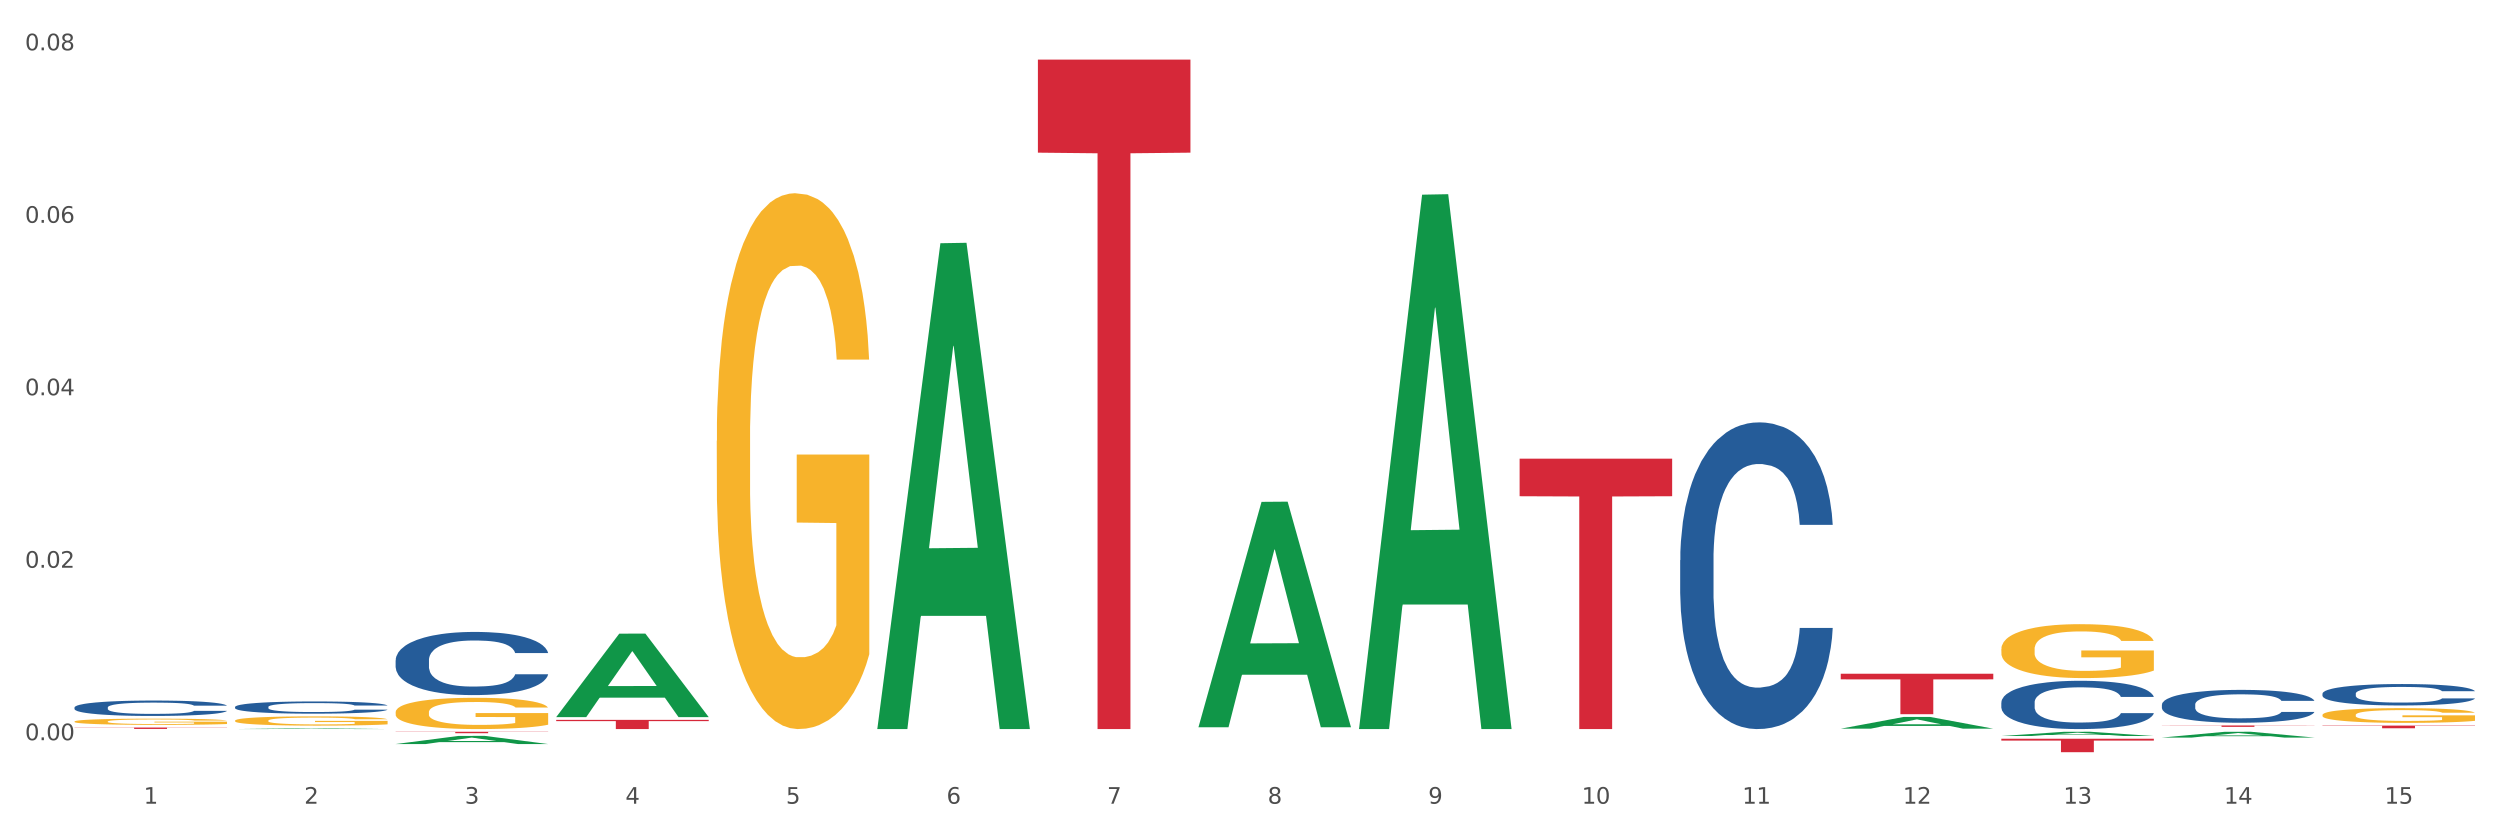
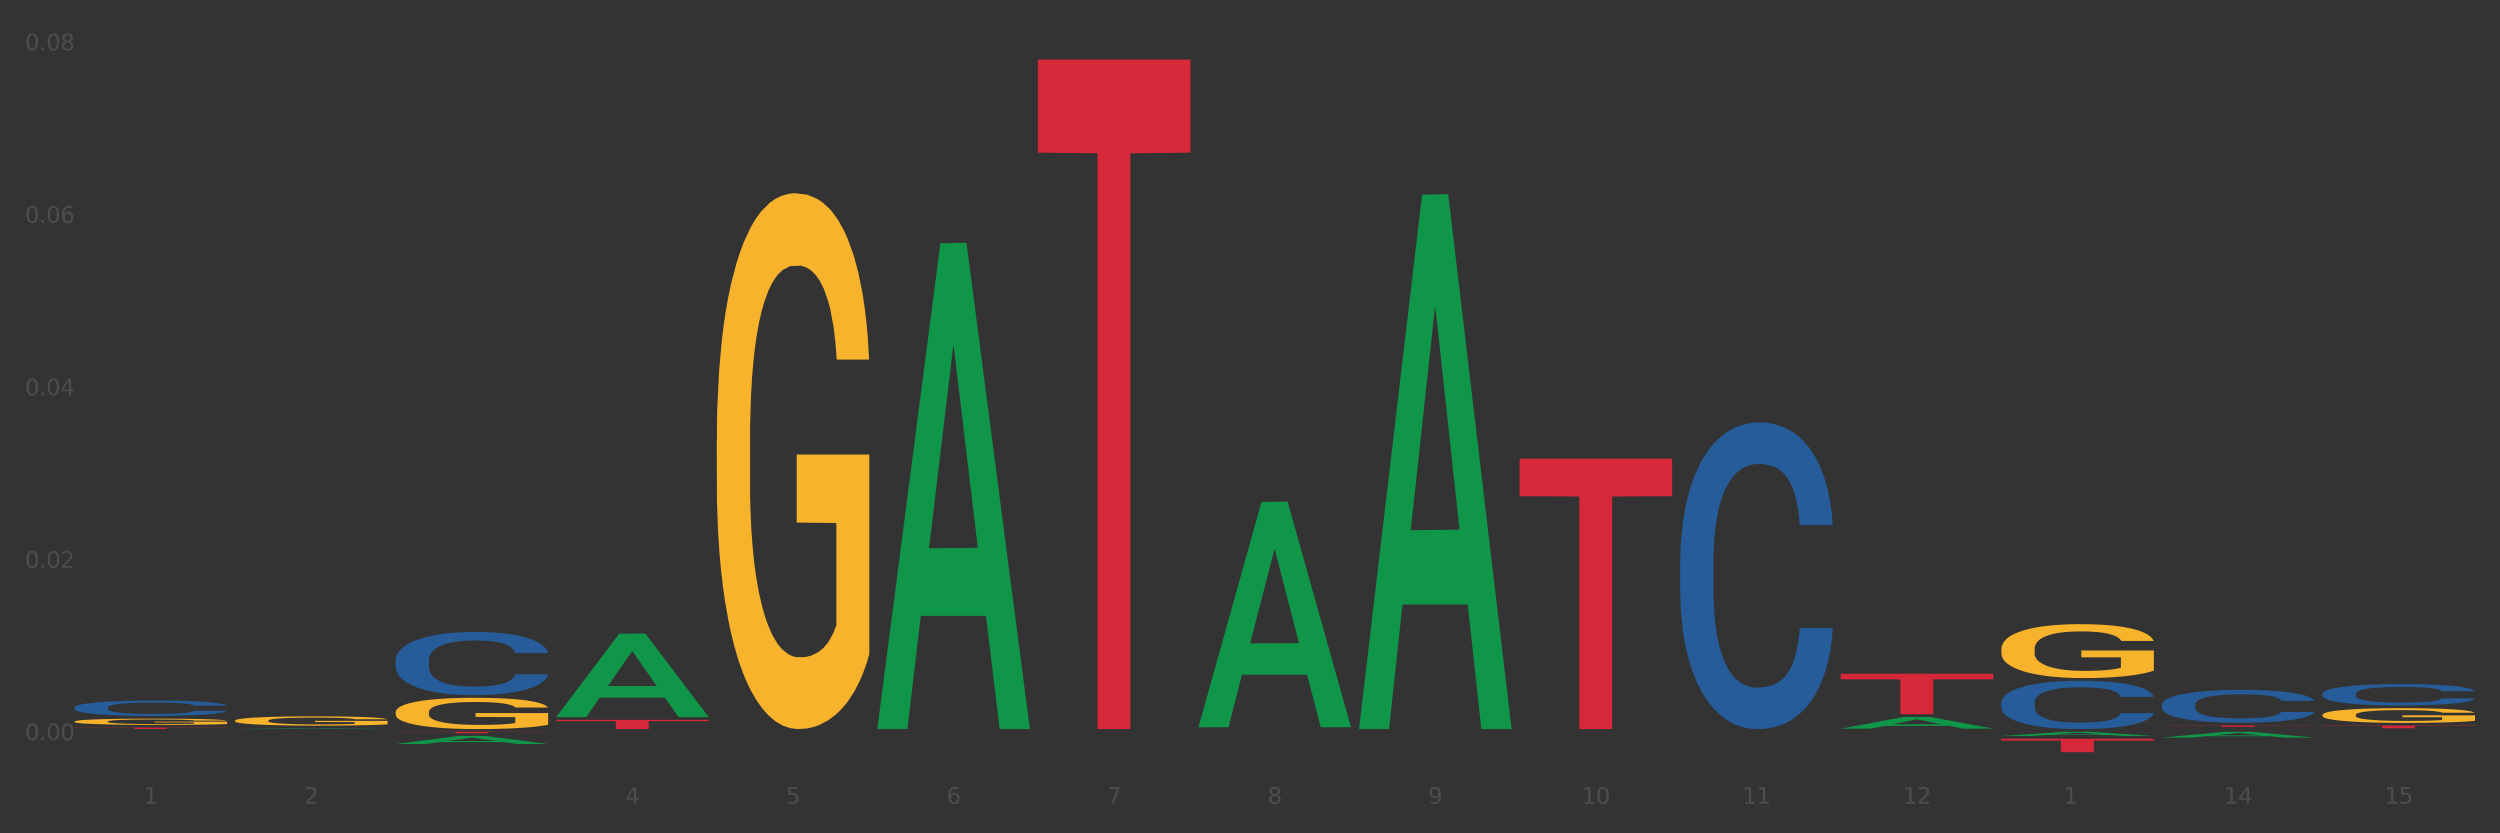
<svg xmlns="http://www.w3.org/2000/svg" xmlns:xlink="http://www.w3.org/1999/xlink" width="1080pt" height="360pt" viewBox="0 0 1080 360" version="1.1">
  <rect x="0" y="0" width="1080" height="360" fill="#333333" stroke="none" />
  <defs>
    <style type="text/css">*{stroke-linejoin: round; stroke-linecap: butt}</style>
  </defs>
  <g id="figure_1">
    <g id="patch_1">
-       <path d="M 0 360  L 1080 360  L 1080 0  L 0 0  z " style="fill: #ffffff; stroke: #ffffff; stroke-linejoin: miter" />
-     </g>
+       </g>
    <g id="axes_1">
      <g id="matplotlib.axis_1">
        <g id="xtick_1">
          <g id="text_1">
            <g style="fill: #4d4d4d" transform="translate(62.07 347.204) scale(0.096 -0.096)">
              <defs>
                <path id="DejaVuSans-31" d="M 794 531  L 1825 531  L 1825 4091  L 703 3866  L 703 4441  L 1819 4666  L 2450 4666  L 2450 531  L 3481 531  L 3481 0  L 794 0  L 794 531  z " transform="scale(0.016)" />
              </defs>
              <use xlink:href="#DejaVuSans-31" />
            </g>
          </g>
        </g>
        <g id="xtick_2">
          <g id="text_2">
            <g style="fill: #4d4d4d" transform="translate(131.436 347.204) scale(0.096 -0.096)">
              <defs>
                <path id="DejaVuSans-32" d="M 1228 531  L 3431 531  L 3431 0  L 469 0  L 469 531  Q 828 903 1448 1529  Q 2069 2156 2228 2338  Q 2531 2678 2651 2914  Q 2772 3150 2772 3378  Q 2772 3750 2511 3984  Q 2250 4219 1831 4219  Q 1534 4219 1204 4116  Q 875 4013 500 3803  L 500 4441  Q 881 4594 1212 4672  Q 1544 4750 1819 4750  Q 2544 4750 2975 4387  Q 3406 4025 3406 3419  Q 3406 3131 3298 2873  Q 3191 2616 2906 2266  Q 2828 2175 2409 1742  Q 1991 1309 1228 531  z " transform="scale(0.016)" />
              </defs>
              <use xlink:href="#DejaVuSans-32" />
            </g>
          </g>
        </g>
        <g id="xtick_3">
          <g id="text_3">
            <g style="fill: #4d4d4d" transform="translate(200.802 347.204) scale(0.096 -0.096)">
              <defs>
-                 <path id="DejaVuSans-33" d="M 2597 2516  Q 3050 2419 3304 2112  Q 3559 1806 3559 1356  Q 3559 666 3084 287  Q 2609 -91 1734 -91  Q 1441 -91 1130 -33  Q 819 25 488 141  L 488 750  Q 750 597 1062 519  Q 1375 441 1716 441  Q 2309 441 2620 675  Q 2931 909 2931 1356  Q 2931 1769 2642 2001  Q 2353 2234 1838 2234  L 1294 2234  L 1294 2753  L 1863 2753  Q 2328 2753 2575 2939  Q 2822 3125 2822 3475  Q 2822 3834 2567 4026  Q 2313 4219 1838 4219  Q 1578 4219 1281 4162  Q 984 4106 628 3988  L 628 4550  Q 988 4650 1302 4700  Q 1616 4750 1894 4750  Q 2613 4750 3031 4423  Q 3450 4097 3450 3541  Q 3450 3153 3228 2886  Q 3006 2619 2597 2516  z " transform="scale(0.016)" />
-               </defs>
+                 </defs>
              <use xlink:href="#DejaVuSans-33" />
            </g>
          </g>
        </g>
        <g id="xtick_4">
          <g id="text_4">
            <g style="fill: #4d4d4d" transform="translate(270.169 347.204) scale(0.096 -0.096)">
              <defs>
                <path id="DejaVuSans-34" d="M 2419 4116  L 825 1625  L 2419 1625  L 2419 4116  z M 2253 4666  L 3047 4666  L 3047 1625  L 3713 1625  L 3713 1100  L 3047 1100  L 3047 0  L 2419 0  L 2419 1100  L 313 1100  L 313 1709  L 2253 4666  z " transform="scale(0.016)" />
              </defs>
              <use xlink:href="#DejaVuSans-34" />
            </g>
          </g>
        </g>
        <g id="xtick_5">
          <g id="text_5">
            <g style="fill: #4d4d4d" transform="translate(339.535 347.204) scale(0.096 -0.096)">
              <defs>
                <path id="DejaVuSans-35" d="M 691 4666  L 3169 4666  L 3169 4134  L 1269 4134  L 1269 2991  Q 1406 3038 1543 3061  Q 1681 3084 1819 3084  Q 2600 3084 3056 2656  Q 3513 2228 3513 1497  Q 3513 744 3044 326  Q 2575 -91 1722 -91  Q 1428 -91 1123 -41  Q 819 9 494 109  L 494 744  Q 775 591 1075 516  Q 1375 441 1709 441  Q 2250 441 2565 725  Q 2881 1009 2881 1497  Q 2881 1984 2565 2268  Q 2250 2553 1709 2553  Q 1456 2553 1204 2497  Q 953 2441 691 2322  L 691 4666  z " transform="scale(0.016)" />
              </defs>
              <use xlink:href="#DejaVuSans-35" />
            </g>
          </g>
        </g>
        <g id="xtick_6">
          <g id="text_6">
            <g style="fill: #4d4d4d" transform="translate(408.901 347.204) scale(0.096 -0.096)">
              <defs>
                <path id="DejaVuSans-36" d="M 2113 2584  Q 1688 2584 1439 2293  Q 1191 2003 1191 1497  Q 1191 994 1439 701  Q 1688 409 2113 409  Q 2538 409 2786 701  Q 3034 994 3034 1497  Q 3034 2003 2786 2293  Q 2538 2584 2113 2584  z M 3366 4563  L 3366 3988  Q 3128 4100 2886 4159  Q 2644 4219 2406 4219  Q 1781 4219 1451 3797  Q 1122 3375 1075 2522  Q 1259 2794 1537 2939  Q 1816 3084 2150 3084  Q 2853 3084 3261 2657  Q 3669 2231 3669 1497  Q 3669 778 3244 343  Q 2819 -91 2113 -91  Q 1303 -91 875 529  Q 447 1150 447 2328  Q 447 3434 972 4092  Q 1497 4750 2381 4750  Q 2619 4750 2861 4703  Q 3103 4656 3366 4563  z " transform="scale(0.016)" />
              </defs>
              <use xlink:href="#DejaVuSans-36" />
            </g>
          </g>
        </g>
        <g id="xtick_7">
          <g id="text_7">
            <g style="fill: #4d4d4d" transform="translate(478.267 347.204) scale(0.096 -0.096)">
              <defs>
                <path id="DejaVuSans-37" d="M 525 4666  L 3525 4666  L 3525 4397  L 1831 0  L 1172 0  L 2766 4134  L 525 4134  L 525 4666  z " transform="scale(0.016)" />
              </defs>
              <use xlink:href="#DejaVuSans-37" />
            </g>
          </g>
        </g>
        <g id="xtick_8">
          <g id="text_8">
            <g style="fill: #4d4d4d" transform="translate(547.634 347.204) scale(0.096 -0.096)">
              <defs>
                <path id="DejaVuSans-38" d="M 2034 2216  Q 1584 2216 1326 1975  Q 1069 1734 1069 1313  Q 1069 891 1326 650  Q 1584 409 2034 409  Q 2484 409 2743 651  Q 3003 894 3003 1313  Q 3003 1734 2745 1975  Q 2488 2216 2034 2216  z M 1403 2484  Q 997 2584 770 2862  Q 544 3141 544 3541  Q 544 4100 942 4425  Q 1341 4750 2034 4750  Q 2731 4750 3128 4425  Q 3525 4100 3525 3541  Q 3525 3141 3298 2862  Q 3072 2584 2669 2484  Q 3125 2378 3379 2068  Q 3634 1759 3634 1313  Q 3634 634 3220 271  Q 2806 -91 2034 -91  Q 1263 -91 848 271  Q 434 634 434 1313  Q 434 1759 690 2068  Q 947 2378 1403 2484  z M 1172 3481  Q 1172 3119 1398 2916  Q 1625 2713 2034 2713  Q 2441 2713 2670 2916  Q 2900 3119 2900 3481  Q 2900 3844 2670 4047  Q 2441 4250 2034 4250  Q 1625 4250 1398 4047  Q 1172 3844 1172 3481  z " transform="scale(0.016)" />
              </defs>
              <use xlink:href="#DejaVuSans-38" />
            </g>
          </g>
        </g>
        <g id="xtick_9">
          <g id="text_9">
            <g style="fill: #4d4d4d" transform="translate(617 347.204) scale(0.096 -0.096)">
              <defs>
                <path id="DejaVuSans-39" d="M 703 97  L 703 672  Q 941 559 1184 500  Q 1428 441 1663 441  Q 2288 441 2617 861  Q 2947 1281 2994 2138  Q 2813 1869 2534 1725  Q 2256 1581 1919 1581  Q 1219 1581 811 2004  Q 403 2428 403 3163  Q 403 3881 828 4315  Q 1253 4750 1959 4750  Q 2769 4750 3195 4129  Q 3622 3509 3622 2328  Q 3622 1225 3098 567  Q 2575 -91 1691 -91  Q 1453 -91 1209 -44  Q 966 3 703 97  z M 1959 2075  Q 2384 2075 2632 2365  Q 2881 2656 2881 3163  Q 2881 3666 2632 3958  Q 2384 4250 1959 4250  Q 1534 4250 1286 3958  Q 1038 3666 1038 3163  Q 1038 2656 1286 2365  Q 1534 2075 1959 2075  z " transform="scale(0.016)" />
              </defs>
              <use xlink:href="#DejaVuSans-39" />
            </g>
          </g>
        </g>
        <g id="xtick_10">
          <g id="text_10">
            <g style="fill: #4d4d4d" transform="translate(683.312 347.204) scale(0.096 -0.096)">
              <defs>
                <path id="DejaVuSans-30" d="M 2034 4250  Q 1547 4250 1301 3770  Q 1056 3291 1056 2328  Q 1056 1369 1301 889  Q 1547 409 2034 409  Q 2525 409 2770 889  Q 3016 1369 3016 2328  Q 3016 3291 2770 3770  Q 2525 4250 2034 4250  z M 2034 4750  Q 2819 4750 3233 4129  Q 3647 3509 3647 2328  Q 3647 1150 3233 529  Q 2819 -91 2034 -91  Q 1250 -91 836 529  Q 422 1150 422 2328  Q 422 3509 836 4129  Q 1250 4750 2034 4750  z " transform="scale(0.016)" />
              </defs>
              <use xlink:href="#DejaVuSans-31" />
              <use xlink:href="#DejaVuSans-30" transform="translate(63.623 0)" />
            </g>
          </g>
        </g>
        <g id="xtick_11">
          <g id="text_11">
            <g style="fill: #4d4d4d" transform="translate(752.678 347.204) scale(0.096 -0.096)">
              <use xlink:href="#DejaVuSans-31" />
              <use xlink:href="#DejaVuSans-31" transform="translate(63.623 0)" />
            </g>
          </g>
        </g>
        <g id="xtick_12">
          <g id="text_12">
            <g style="fill: #4d4d4d" transform="translate(822.044 347.204) scale(0.096 -0.096)">
              <use xlink:href="#DejaVuSans-31" />
              <use xlink:href="#DejaVuSans-32" transform="translate(63.623 0)" />
            </g>
          </g>
        </g>
        <g id="xtick_13">
          <g id="text_13">
            <g style="fill: #4d4d4d" transform="translate(891.411 347.204) scale(0.096 -0.096)">
              <use xlink:href="#DejaVuSans-31" />
              <use xlink:href="#DejaVuSans-33" transform="translate(63.623 0)" />
            </g>
          </g>
        </g>
        <g id="xtick_14">
          <g id="text_14">
            <g style="fill: #4d4d4d" transform="translate(960.777 347.204) scale(0.096 -0.096)">
              <use xlink:href="#DejaVuSans-31" />
              <use xlink:href="#DejaVuSans-34" transform="translate(63.623 0)" />
            </g>
          </g>
        </g>
        <g id="xtick_15">
          <g id="text_15">
            <g style="fill: #4d4d4d" transform="translate(1030.143 347.204) scale(0.096 -0.096)">
              <use xlink:href="#DejaVuSans-31" />
              <use xlink:href="#DejaVuSans-35" transform="translate(63.623 0)" />
            </g>
          </g>
        </g>
        <g id="xtick_16" />
        <g id="xtick_17" />
        <g id="xtick_18" />
        <g id="xtick_19" />
        <g id="xtick_20" />
        <g id="xtick_21" />
        <g id="xtick_22" />
        <g id="xtick_23" />
        <g id="xtick_24" />
        <g id="xtick_25" />
        <g id="xtick_26" />
        <g id="xtick_27" />
        <g id="xtick_28" />
        <g id="xtick_29" />
      </g>
      <g id="matplotlib.axis_2">
        <g id="ytick_1">
          <g id="text_16">
            <g style="fill: #4d4d4d" transform="translate(10.8 319.77) scale(0.096 -0.096)">
              <defs>
                <path id="DejaVuSans-2e" d="M 684 794  L 1344 794  L 1344 0  L 684 0  L 684 794  z " transform="scale(0.016)" />
              </defs>
              <use xlink:href="#DejaVuSans-30" />
              <use xlink:href="#DejaVuSans-2e" transform="translate(63.623 0)" />
              <use xlink:href="#DejaVuSans-30" transform="translate(95.41 0)" />
              <use xlink:href="#DejaVuSans-30" transform="translate(159.033 0)" />
            </g>
          </g>
        </g>
        <g id="ytick_2">
          <g id="text_17">
            <g style="fill: #4d4d4d" transform="translate(10.8 245.262) scale(0.096 -0.096)">
              <use xlink:href="#DejaVuSans-30" />
              <use xlink:href="#DejaVuSans-2e" transform="translate(63.623 0)" />
              <use xlink:href="#DejaVuSans-30" transform="translate(95.41 0)" />
              <use xlink:href="#DejaVuSans-32" transform="translate(159.033 0)" />
            </g>
          </g>
        </g>
        <g id="ytick_3">
          <g id="text_18">
            <g style="fill: #4d4d4d" transform="translate(10.8 170.753) scale(0.096 -0.096)">
              <use xlink:href="#DejaVuSans-30" />
              <use xlink:href="#DejaVuSans-2e" transform="translate(63.623 0)" />
              <use xlink:href="#DejaVuSans-30" transform="translate(95.41 0)" />
              <use xlink:href="#DejaVuSans-34" transform="translate(159.033 0)" />
            </g>
          </g>
        </g>
        <g id="ytick_4">
          <g id="text_19">
            <g style="fill: #4d4d4d" transform="translate(10.8 96.245) scale(0.096 -0.096)">
              <use xlink:href="#DejaVuSans-30" />
              <use xlink:href="#DejaVuSans-2e" transform="translate(63.623 0)" />
              <use xlink:href="#DejaVuSans-30" transform="translate(95.41 0)" />
              <use xlink:href="#DejaVuSans-36" transform="translate(159.033 0)" />
            </g>
          </g>
        </g>
        <g id="ytick_5">
          <g id="text_20">
            <g style="fill: #4d4d4d" transform="translate(10.8 21.736) scale(0.096 -0.096)">
              <use xlink:href="#DejaVuSans-30" />
              <use xlink:href="#DejaVuSans-2e" transform="translate(63.623 0)" />
              <use xlink:href="#DejaVuSans-30" transform="translate(95.41 0)" />
              <use xlink:href="#DejaVuSans-38" transform="translate(159.033 0)" />
            </g>
          </g>
        </g>
        <g id="ytick_6" />
        <g id="ytick_7" />
        <g id="ytick_8" />
        <g id="ytick_9" />
      </g>
      <g id="PolyCollection_1">
        <path d="M 101.541 314.961  L 101.609 314.961  L 128.784 314.637  L 140.061 314.637  L 167.439 314.962  L 154.395 314.962  L 148.485 314.886  L 120.427 314.886  L 120.224 314.887  L 114.517 314.962  L 101.541 314.962  L 101.541 314.961  L 123.96 314.841  L 144.952 314.841  L 134.558 314.706  L 134.422 314.706  L 134.286 314.707  L 123.892 314.841  L 123.96 314.841  L 101.541 314.961  z " clip-path="url(#pa1d792b972)" style="fill: #109648" />
        <path d="M 170.907 321.424  L 170.975 321.421  L 198.15 317.911  L 209.427 317.907  L 236.805 321.431  L 223.762 321.431  L 217.851 320.61  L 189.794 320.61  L 189.59 320.624  L 183.883 321.431  L 170.907 321.431  L 170.907 321.424  L 193.326 320.121  L 214.319 320.117  L 203.924 318.658  L 203.788 318.652  L 203.653 318.662  L 193.258 320.117  L 193.326 320.121  L 170.907 321.424  z " clip-path="url(#pa1d792b972)" style="fill: #109648" />
        <path d="M 656.471 198.134  L 722.369 198.134  L 722.369 214.37  L 696.447 214.479  L 696.447 314.962  L 682.237 314.962  L 682.237 214.479  L 656.471 214.37  L 656.471 198.244  L 656.471 198.134  z " clip-path="url(#pa1d792b972)" style="fill: #d62839" />
        <path d="M 795.203 291.056  L 861.101 291.056  L 861.101 293.485  L 835.179 293.502  L 835.179 308.539  L 820.969 308.539  L 820.969 293.502  L 795.203 293.485  L 795.203 291.072  L 795.203 291.056  z " clip-path="url(#pa1d792b972)" style="fill: #d62839" />
        <path d="M 240.274 310.969  L 306.172 310.969  L 306.172 311.524  L 280.25 311.527  L 280.25 314.962  L 266.039 314.962  L 266.039 311.527  L 240.274 311.524  L 240.274 310.972  L 240.274 310.969  z " clip-path="url(#pa1d792b972)" style="fill: #d62839" />
        <path d="M 448.372 25.759  L 514.27 25.759  L 514.27 65.949  L 488.348 66.221  L 488.348 314.962  L 474.138 314.962  L 474.138 66.221  L 448.372 65.949  L 448.372 26.031  L 448.372 25.759  z " clip-path="url(#pa1d792b972)" style="fill: #d62839" />
        <path d="M 864.57 280.404  L 864.647 280.383  L 864.647 279.617  L 864.803 278.958  L 865.581 277.362  L 866.748 276.043  L 867.604 275.341  L 868.46 274.766  L 869.471 274.192  L 870.716 273.596  L 872.972 272.724  L 874.373 272.277  L 876.084 271.809  L 879.196 271.128  L 881.453 270.745  L 883.787 270.426  L 887.599 270.043  L 890.089 269.873  L 892.734 269.745  L 895.924 269.66  L 898.336 269.639  L 903.626 269.703  L 908.139 269.894  L 910.317 270.043  L 913.118 270.298  L 914.596 270.469  L 917.008 270.809  L 919.498 271.256  L 921.209 271.639  L 923.777 272.362  L 925.722 273.086  L 927.511 273.979  L 928.445 274.596  L 929.145 275.171  L 929.767 275.83  L 930.39 276.873  L 916.385 276.873  L 915.841 276.128  L 914.985 275.426  L 913.74 274.745  L 912.651 274.32  L 910.784 273.788  L 909.072 273.447  L 907.283 273.192  L 905.104 272.979  L 903.393 272.873  L 900.981 272.788  L 896.235 272.809  L 893.045 272.979  L 890.867 273.192  L 889.466 273.383  L 888.221 273.596  L 886.821 273.894  L 885.187 274.341  L 884.02 274.745  L 882.853 275.256  L 881.919 275.766  L 881.064 276.362  L 880.363 277  L 879.819 277.66  L 879.352 278.468  L 878.963 279.809  L 878.963 282.723  L 879.119 283.383  L 879.508 284.255  L 879.974 284.915  L 880.752 285.702  L 881.453 286.234  L 882.775 287  L 884.253 287.638  L 885.42 288.042  L 886.587 288.383  L 888.61 288.851  L 890.867 289.234  L 892.812 289.468  L 895.457 289.68  L 897.246 289.765  L 898.802 289.808  L 902.615 289.808  L 905.338 289.744  L 908.372 289.595  L 910.706 289.404  L 912.651 289.17  L 914.829 288.787  L 916.23 288.425  L 916.23 283.979  L 899.114 283.957  L 899.114 281  L 930.468 281  L 930.468 289.68  L 929.145 290.127  L 927.667 290.531  L 926.111 290.893  L 923.777 291.34  L 920.976 291.765  L 918.486 292.063  L 915.841 292.318  L 912.729 292.552  L 908.683 292.765  L 906.193 292.85  L 903.081 292.914  L 899.425 292.935  L 896.235 292.893  L 893.123 292.787  L 889.855 292.595  L 886.665 292.318  L 884.253 292.042  L 881.842 291.701  L 879.274 291.255  L 877.251 290.829  L 875.695 290.446  L 873.984 289.957  L 872.116 289.319  L 870.716 288.744  L 869.471 288.148  L 868.149 287.383  L 867.215 286.723  L 866.281 285.893  L 865.737 285.276  L 865.114 284.319  L 864.647 282.979  L 864.57 280.404  z " clip-path="url(#pa1d792b972)" style="fill: #f7b32b" />
        <path d="M 1003.302 308.862  L 1003.38 308.856  L 1003.38 308.647  L 1003.535 308.467  L 1004.314 308.031  L 1005.481 307.67  L 1006.336 307.478  L 1007.192 307.321  L 1008.204 307.164  L 1009.448 307.002  L 1011.705 306.763  L 1013.105 306.641  L 1014.817 306.513  L 1017.929 306.327  L 1020.185 306.223  L 1022.519 306.136  L 1026.331 306.031  L 1028.821 305.984  L 1031.466 305.95  L 1034.656 305.926  L 1037.068 305.921  L 1042.358 305.938  L 1046.871 305.99  L 1049.049 306.031  L 1051.85 306.101  L 1053.328 306.147  L 1055.74 306.24  L 1058.23 306.362  L 1059.942 306.467  L 1062.509 306.665  L 1064.454 306.862  L 1066.244 307.106  L 1067.177 307.275  L 1067.877 307.432  L 1068.5 307.612  L 1069.122 307.897  L 1055.118 307.897  L 1054.573 307.693  L 1053.717 307.502  L 1052.473 307.316  L 1051.383 307.199  L 1049.516 307.054  L 1047.805 306.961  L 1046.015 306.891  L 1043.837 306.833  L 1042.125 306.804  L 1039.713 306.781  L 1034.967 306.787  L 1031.777 306.833  L 1029.599 306.891  L 1028.199 306.944  L 1026.954 307.002  L 1025.553 307.083  L 1023.919 307.205  L 1022.752 307.316  L 1021.585 307.455  L 1020.652 307.595  L 1019.796 307.757  L 1019.096 307.932  L 1018.551 308.112  L 1018.084 308.333  L 1017.695 308.699  L 1017.695 309.495  L 1017.851 309.676  L 1018.24 309.914  L 1018.707 310.094  L 1019.485 310.309  L 1020.185 310.455  L 1021.508 310.664  L 1022.986 310.838  L 1024.153 310.949  L 1025.32 311.042  L 1027.343 311.17  L 1029.599 311.274  L 1031.544 311.338  L 1034.189 311.396  L 1035.979 311.419  L 1037.535 311.431  L 1041.347 311.431  L 1044.07 311.414  L 1047.104 311.373  L 1049.438 311.321  L 1051.383 311.257  L 1053.562 311.152  L 1054.962 311.053  L 1054.962 309.838  L 1037.846 309.833  L 1037.846 309.025  L 1069.2 309.025  L 1069.2 311.396  L 1067.877 311.518  L 1066.399 311.629  L 1064.843 311.728  L 1062.509 311.85  L 1059.708 311.966  L 1057.219 312.047  L 1054.573 312.117  L 1051.461 312.181  L 1047.416 312.239  L 1044.926 312.262  L 1041.814 312.28  L 1038.157 312.286  L 1034.967 312.274  L 1031.855 312.245  L 1028.588 312.193  L 1025.398 312.117  L 1022.986 312.041  L 1020.574 311.948  L 1018.007 311.826  L 1015.984 311.71  L 1014.428 311.605  L 1012.716 311.472  L 1010.849 311.297  L 1009.448 311.14  L 1008.204 310.978  L 1006.881 310.768  L 1005.947 310.588  L 1005.014 310.362  L 1004.469 310.193  L 1003.847 309.931  L 1003.38 309.565  L 1003.302 308.862  z " clip-path="url(#pa1d792b972)" style="fill: #f7b32b" />
        <path d="M 170.907 307.691  L 170.985 307.679  L 170.985 307.234  L 171.141 306.852  L 171.919 305.926  L 173.086 305.161  L 173.942 304.753  L 174.798 304.42  L 175.809 304.087  L 177.054 303.741  L 179.31 303.235  L 180.71 302.976  L 182.422 302.704  L 185.534 302.309  L 187.79 302.087  L 190.124 301.902  L 193.937 301.68  L 196.426 301.581  L 199.072 301.507  L 202.261 301.458  L 204.673 301.445  L 209.964 301.482  L 214.476 301.593  L 216.655 301.68  L 219.456 301.828  L 220.934 301.927  L 223.346 302.124  L 225.835 302.383  L 227.547 302.606  L 230.114 303.025  L 232.059 303.445  L 233.849 303.963  L 234.783 304.321  L 235.483 304.655  L 236.105 305.037  L 236.728 305.642  L 222.723 305.642  L 222.179 305.21  L 221.323 304.803  L 220.078 304.408  L 218.989 304.161  L 217.122 303.852  L 215.41 303.655  L 213.62 303.507  L 211.442 303.383  L 209.73 303.321  L 207.319 303.272  L 202.573 303.284  L 199.383 303.383  L 197.204 303.507  L 195.804 303.618  L 194.559 303.741  L 193.159 303.914  L 191.525 304.173  L 190.358 304.408  L 189.191 304.704  L 188.257 305  L 187.401 305.346  L 186.701 305.716  L 186.157 306.099  L 185.69 306.568  L 185.301 307.346  L 185.301 309.037  L 185.456 309.419  L 185.845 309.925  L 186.312 310.308  L 187.09 310.765  L 187.79 311.073  L 189.113 311.518  L 190.591 311.888  L 191.758 312.123  L 192.925 312.32  L 194.948 312.592  L 197.204 312.814  L 199.149 312.95  L 201.795 313.073  L 203.584 313.122  L 205.14 313.147  L 208.952 313.147  L 211.675 313.11  L 214.71 313.024  L 217.044 312.913  L 218.989 312.777  L 221.167 312.555  L 222.568 312.345  L 222.568 309.765  L 205.451 309.753  L 205.451 308.037  L 236.805 308.037  L 236.805 313.073  L 235.483 313.332  L 234.004 313.567  L 232.448 313.777  L 230.114 314.036  L 227.314 314.283  L 224.824 314.455  L 222.179 314.604  L 219.067 314.739  L 215.021 314.863  L 212.531 314.912  L 209.419 314.949  L 205.763 314.962  L 202.573 314.937  L 199.461 314.875  L 196.193 314.764  L 193.003 314.604  L 190.591 314.443  L 188.179 314.246  L 185.612 313.986  L 183.589 313.74  L 182.033 313.517  L 180.321 313.233  L 178.454 312.863  L 177.054 312.53  L 175.809 312.184  L 174.486 311.74  L 173.553 311.357  L 172.619 310.876  L 172.074 310.518  L 171.452 309.962  L 170.985 309.185  L 170.907 307.691  z " clip-path="url(#pa1d792b972)" style="fill: #f7b32b" />
        <path d="M 309.64 190.439  L 309.718 190.228  L 309.718 182.617  L 309.873 176.063  L 310.651 160.207  L 311.818 147.099  L 312.674 140.123  L 313.53 134.414  L 314.541 128.706  L 315.786 122.787  L 318.042 114.119  L 319.443 109.679  L 321.155 105.028  L 324.267 98.263  L 326.523 94.457  L 328.857 91.286  L 332.669 87.481  L 335.159 85.789  L 337.804 84.521  L 340.994 83.675  L 343.406 83.464  L 348.696 84.098  L 353.209 86.001  L 355.387 87.481  L 358.188 90.018  L 359.666 91.709  L 362.078 95.092  L 364.568 99.531  L 366.279 103.337  L 368.847 110.525  L 370.792 117.713  L 372.581 126.592  L 373.515 132.723  L 374.215 138.431  L 374.838 144.985  L 375.46 155.344  L 361.456 155.344  L 360.911 147.945  L 360.055 140.968  L 358.81 134.203  L 357.721 129.975  L 355.854 124.689  L 354.142 121.307  L 352.353 118.77  L 350.174 116.656  L 348.463 115.599  L 346.051 114.753  L 341.305 114.964  L 338.115 116.656  L 335.937 118.77  L 334.536 120.673  L 333.292 122.787  L 331.891 125.747  L 330.257 130.186  L 329.09 134.203  L 327.923 139.277  L 326.99 144.351  L 326.134 150.27  L 325.434 156.613  L 324.889 163.167  L 324.422 171.2  L 324.033 184.519  L 324.033 213.483  L 324.189 220.037  L 324.578 228.705  L 325.045 235.259  L 325.823 243.081  L 326.523 248.366  L 327.845 255.977  L 329.324 262.32  L 330.491 266.336  L 331.658 269.719  L 333.681 274.37  L 335.937 278.176  L 337.882 280.501  L 340.527 282.615  L 342.317 283.461  L 343.873 283.884  L 347.685 283.884  L 350.408 283.25  L 353.442 281.77  L 355.776 279.867  L 357.721 277.541  L 359.9 273.736  L 361.3 270.142  L 361.3 225.956  L 344.184 225.745  L 344.184 196.359  L 375.538 196.359  L 375.538 282.615  L 374.215 287.055  L 372.737 291.072  L 371.181 294.666  L 368.847 299.106  L 366.046 303.334  L 363.556 306.294  L 360.911 308.831  L 357.799 311.156  L 353.753 313.27  L 351.264 314.116  L 348.152 314.75  L 344.495 314.962  L 341.305 314.539  L 338.193 313.482  L 334.925 311.579  L 331.736 308.831  L 329.324 306.082  L 326.912 302.7  L 324.344 298.26  L 322.322 294.032  L 320.766 290.226  L 319.054 285.364  L 317.187 279.021  L 315.786 273.313  L 314.541 267.394  L 313.219 259.783  L 312.285 253.229  L 311.352 244.984  L 310.807 238.853  L 310.184 229.339  L 309.718 216.02  L 309.64 190.439  z " clip-path="url(#pa1d792b972)" style="fill: #f7b32b" />
        <path d="M 32.175 311.699  L 32.253 311.697  L 32.253 311.609  L 32.408 311.532  L 33.186 311.348  L 34.353 311.196  L 35.209 311.115  L 36.065 311.048  L 37.076 310.982  L 38.321 310.913  L 40.578 310.813  L 41.978 310.761  L 43.69 310.707  L 46.802 310.628  L 49.058 310.584  L 51.392 310.547  L 55.204 310.503  L 57.694 310.483  L 60.339 310.469  L 63.529 310.459  L 65.941 310.456  L 71.231 310.464  L 75.744 310.486  L 77.922 310.503  L 80.723 310.532  L 82.201 310.552  L 84.613 310.591  L 87.103 310.643  L 88.815 310.687  L 91.382 310.771  L 93.327 310.854  L 95.116 310.958  L 96.05 311.029  L 96.75 311.095  L 97.373 311.171  L 97.995 311.292  L 83.991 311.292  L 83.446 311.206  L 82.59 311.125  L 81.346 311.046  L 80.256 310.997  L 78.389 310.935  L 76.677 310.896  L 74.888 310.867  L 72.71 310.842  L 70.998 310.83  L 68.586 310.82  L 63.84 310.822  L 60.65 310.842  L 58.472 310.867  L 57.071 310.889  L 55.827 310.913  L 54.426 310.948  L 52.792 310.999  L 51.625 311.046  L 50.458 311.105  L 49.525 311.164  L 48.669 311.233  L 47.969 311.306  L 47.424 311.383  L 46.957 311.476  L 46.568 311.631  L 46.568 311.967  L 46.724 312.043  L 47.113 312.144  L 47.58 312.22  L 48.358 312.311  L 49.058 312.373  L 50.381 312.461  L 51.859 312.535  L 53.026 312.581  L 54.193 312.621  L 56.216 312.675  L 58.472 312.719  L 60.417 312.746  L 63.062 312.771  L 64.852 312.78  L 66.408 312.785  L 70.22 312.785  L 72.943 312.778  L 75.977 312.761  L 78.311 312.739  L 80.256 312.712  L 82.435 312.667  L 83.835 312.626  L 83.835 312.112  L 66.719 312.11  L 66.719 311.768  L 98.073 311.768  L 98.073 312.771  L 96.75 312.822  L 95.272 312.869  L 93.716 312.911  L 91.382 312.962  L 88.581 313.011  L 86.091 313.046  L 83.446 313.075  L 80.334 313.102  L 76.288 313.127  L 73.799 313.137  L 70.687 313.144  L 67.03 313.146  L 63.84 313.142  L 60.728 313.129  L 57.461 313.107  L 54.271 313.075  L 51.859 313.043  L 49.447 313.004  L 46.879 312.952  L 44.857 312.903  L 43.301 312.859  L 41.589 312.803  L 39.722 312.729  L 38.321 312.662  L 37.076 312.594  L 35.754 312.505  L 34.82 312.429  L 33.887 312.333  L 33.342 312.262  L 32.72 312.151  L 32.253 311.997  L 32.175 311.699  z " clip-path="url(#pa1d792b972)" style="fill: #f7b32b" />
        <path d="M 101.541 311.322  L 101.619 311.318  L 101.619 311.186  L 101.775 311.073  L 102.553 310.798  L 103.72 310.572  L 104.575 310.451  L 105.431 310.352  L 106.443 310.254  L 107.688 310.151  L 109.944 310.001  L 111.344 309.924  L 113.056 309.844  L 116.168 309.727  L 118.424 309.661  L 120.758 309.606  L 124.57 309.54  L 127.06 309.511  L 129.705 309.489  L 132.895 309.475  L 135.307 309.471  L 140.598 309.482  L 145.11 309.515  L 147.289 309.54  L 150.089 309.584  L 151.568 309.614  L 153.979 309.672  L 156.469 309.749  L 158.181 309.815  L 160.748 309.939  L 162.693 310.063  L 164.483 310.217  L 165.416 310.323  L 166.117 310.422  L 166.739 310.535  L 167.361 310.714  L 153.357 310.714  L 152.812 310.586  L 151.957 310.466  L 150.712 310.349  L 149.623 310.275  L 147.755 310.184  L 146.044 310.126  L 144.254 310.082  L 142.076 310.045  L 140.364 310.027  L 137.952 310.012  L 133.206 310.016  L 130.017 310.045  L 127.838 310.082  L 126.438 310.115  L 125.193 310.151  L 123.792 310.202  L 122.159 310.279  L 120.992 310.349  L 119.825 310.436  L 118.891 310.524  L 118.035 310.627  L 117.335 310.736  L 116.79 310.85  L 116.324 310.989  L 115.935 311.219  L 115.935 311.72  L 116.09 311.834  L 116.479 311.983  L 116.946 312.097  L 117.724 312.232  L 118.424 312.324  L 119.747 312.455  L 121.225 312.565  L 122.392 312.634  L 123.559 312.693  L 125.582 312.773  L 127.838 312.839  L 129.783 312.88  L 132.428 312.916  L 134.218 312.931  L 135.774 312.938  L 139.586 312.938  L 142.309 312.927  L 145.343 312.901  L 147.678 312.869  L 149.623 312.828  L 151.801 312.763  L 153.201 312.7  L 153.201 311.936  L 136.085 311.932  L 136.085 311.424  L 167.439 311.424  L 167.439 312.916  L 166.117 312.993  L 164.638 313.062  L 163.082 313.125  L 160.748 313.201  L 157.947 313.275  L 155.458 313.326  L 152.812 313.37  L 149.7 313.41  L 145.655 313.446  L 143.165 313.461  L 140.053 313.472  L 136.396 313.476  L 133.206 313.468  L 130.094 313.45  L 126.827 313.417  L 123.637 313.37  L 121.225 313.322  L 118.813 313.264  L 116.246 313.187  L 114.223 313.114  L 112.667 313.048  L 110.955 312.964  L 109.088 312.854  L 107.688 312.755  L 106.443 312.653  L 105.12 312.521  L 104.186 312.408  L 103.253 312.265  L 102.708 312.159  L 102.086 311.994  L 101.619 311.764  L 101.541 311.322  z " clip-path="url(#pa1d792b972)" style="fill: #f7b32b" />
        <path d="M 864.57 303.472  L 864.648 303.453  L 864.648 302.919  L 864.881 302.195  L 865.738 300.861  L 866.829 299.851  L 868.698 298.67  L 869.711 298.175  L 871.035 297.622  L 873.761 296.726  L 876.877 295.964  L 879.058 295.545  L 880.694 295.278  L 884.355 294.802  L 886.458 294.592  L 888.639 294.421  L 890.508 294.306  L 893.624 294.173  L 896.117 294.116  L 898.999 294.097  L 901.413 294.116  L 904.607 294.192  L 909.281 294.421  L 911.072 294.554  L 913.487 294.783  L 915.979 295.088  L 918.005 295.393  L 920.341 295.831  L 922.756 296.402  L 925.093 297.127  L 926.729 297.793  L 928.053 298.498  L 929.221 299.356  L 930.078 300.29  L 930.468 301.071  L 916.213 301.071  L 915.824 300.366  L 915.045 299.604  L 914.266 299.089  L 913.409 298.67  L 912.085 298.194  L 910.916 297.889  L 908.969 297.527  L 907.177 297.298  L 905.697 297.165  L 903.906 297.05  L 900.089 296.936  L 897.363 296.936  L 895.649 296.974  L 893.546 297.069  L 891.754 297.203  L 889.651 297.431  L 888.016 297.679  L 886.38 298.003  L 885.445 298.232  L 884.043 298.651  L 883.108 298.994  L 881.862 299.585  L 881.161 300.004  L 879.915 301.09  L 879.369 301.89  L 879.136 302.443  L 878.98 303.052  L 878.98 306.025  L 879.447 307.359  L 879.837 307.93  L 880.46 308.578  L 881.628 309.417  L 883.342 310.236  L 885.134 310.827  L 886.614 311.189  L 888.016 311.456  L 889.418 311.665  L 891.131 311.856  L 892.533 311.97  L 894.637 312.084  L 897.129 312.141  L 899.076 312.141  L 903.049 312.046  L 904.841 311.951  L 906.554 311.818  L 908.424 311.608  L 909.904 311.379  L 910.76 311.208  L 912.163 310.846  L 913.253 310.465  L 914.188 310.026  L 914.811 309.645  L 915.512 309.074  L 916.057 308.426  L 916.213 308.083  L 930.468 308.083  L 930.156 308.769  L 929.611 309.436  L 928.52 310.331  L 927.663 310.846  L 926.339 311.475  L 924.937 312.008  L 922.99 312.599  L 921.198 313.037  L 919.329 313.418  L 917.304 313.761  L 913.643 314.237  L 912.318 314.371  L 909.514 314.6  L 907.333 314.733  L 904.14 314.866  L 900.868 314.942  L 897.441 314.962  L 894.403 314.923  L 891.053 314.809  L 888.95 314.695  L 886.614 314.523  L 883.887 314.257  L 881.317 313.933  L 878.902 313.552  L 876.643 313.113  L 874.54 312.618  L 871.814 311.799  L 869.789 310.998  L 868.309 310.255  L 867.296 309.626  L 866.283 308.826  L 865.738 308.273  L 864.881 306.94  L 864.57 305.701  L 864.57 303.472  z " clip-path="url(#pa1d792b972)" style="fill: #255c99" />
        <path d="M 933.936 304.408  L 934.014 304.395  L 934.014 304.032  L 934.247 303.539  L 935.104 302.631  L 936.195 301.944  L 938.064 301.14  L 939.077 300.802  L 940.401 300.426  L 943.127 299.817  L 946.243 299.298  L 948.424 299.013  L 950.06 298.831  L 953.721 298.507  L 955.824 298.364  L 958.005 298.247  L 959.874 298.17  L 962.99 298.079  L 965.483 298.04  L 968.365 298.027  L 970.779 298.04  L 973.973 298.092  L 978.647 298.247  L 980.438 298.338  L 982.853 298.494  L 985.346 298.701  L 987.371 298.909  L 989.708 299.207  L 992.122 299.596  L 994.459 300.089  L 996.095 300.543  L 997.419 301.023  L 998.587 301.606  L 999.444 302.242  L 999.834 302.774  L 985.579 302.774  L 985.19 302.294  L 984.411 301.775  L 983.632 301.425  L 982.775 301.14  L 981.451 300.815  L 980.283 300.608  L 978.335 300.361  L 976.544 300.206  L 975.064 300.115  L 973.272 300.037  L 969.455 299.959  L 966.729 299.959  L 965.015 299.985  L 962.912 300.05  L 961.121 300.141  L 959.018 300.297  L 957.382 300.465  L 955.746 300.686  L 954.811 300.841  L 953.409 301.127  L 952.475 301.36  L 951.228 301.762  L 950.527 302.047  L 949.281 302.787  L 948.736 303.331  L 948.502 303.708  L 948.346 304.123  L 948.346 306.146  L 948.814 307.054  L 949.203 307.443  L 949.826 307.884  L 950.995 308.454  L 952.708 309.012  L 954.5 309.414  L 955.98 309.66  L 957.382 309.842  L 958.784 309.985  L 960.498 310.114  L 961.9 310.192  L 964.003 310.27  L 966.495 310.309  L 968.443 310.309  L 972.415 310.244  L 974.207 310.179  L 975.92 310.088  L 977.79 309.946  L 979.27 309.79  L 980.127 309.673  L 981.529 309.427  L 982.619 309.168  L 983.554 308.869  L 984.177 308.61  L 984.878 308.221  L 985.423 307.78  L 985.579 307.546  L 999.834 307.546  L 999.522 308.013  L 998.977 308.467  L 997.886 309.077  L 997.03 309.427  L 995.705 309.855  L 994.303 310.218  L 992.356 310.62  L 990.564 310.918  L 988.695 311.178  L 986.67 311.411  L 983.009 311.735  L 981.685 311.826  L 978.88 311.982  L 976.699 312.073  L 973.506 312.163  L 970.234 312.215  L 966.807 312.228  L 963.769 312.202  L 960.42 312.125  L 958.317 312.047  L 955.98 311.93  L 953.253 311.748  L 950.683 311.528  L 948.268 311.269  L 946.009 310.97  L 943.906 310.633  L 941.18 310.075  L 939.155 309.531  L 937.675 309.025  L 936.662 308.597  L 935.65 308.052  L 935.104 307.676  L 934.247 306.768  L 933.936 305.925  L 933.936 304.408  z " clip-path="url(#pa1d792b972)" style="fill: #255c99" />
        <path d="M 32.175 314.308  L 98.073 314.308  L 98.073 314.39  L 72.151 314.39  L 72.151 314.896  L 57.941 314.896  L 57.941 314.39  L 32.175 314.39  L 32.175 314.308  L 32.175 314.308  z " clip-path="url(#pa1d792b972)" style="fill: #d62839" />
        <path d="M 1003.302 299.661  L 1003.38 299.652  L 1003.38 299.416  L 1003.614 299.094  L 1004.47 298.502  L 1005.561 298.054  L 1007.43 297.53  L 1008.443 297.31  L 1009.767 297.065  L 1012.494 296.668  L 1015.609 296.329  L 1017.79 296.143  L 1019.426 296.025  L 1023.087 295.814  L 1025.19 295.721  L 1027.371 295.645  L 1029.241 295.594  L 1032.356 295.535  L 1034.849 295.509  L 1037.731 295.501  L 1040.146 295.509  L 1043.339 295.543  L 1048.013 295.645  L 1049.805 295.704  L 1052.219 295.805  L 1054.712 295.941  L 1056.737 296.076  L 1059.074 296.27  L 1061.489 296.524  L 1063.825 296.845  L 1065.461 297.141  L 1066.785 297.454  L 1067.954 297.834  L 1068.811 298.249  L 1069.2 298.595  L 1054.945 298.595  L 1054.556 298.283  L 1053.777 297.944  L 1052.998 297.716  L 1052.141 297.53  L 1050.817 297.319  L 1049.649 297.183  L 1047.701 297.023  L 1045.91 296.921  L 1044.43 296.862  L 1042.638 296.811  L 1038.822 296.761  L 1036.095 296.761  L 1034.382 296.778  L 1032.278 296.82  L 1030.487 296.879  L 1028.384 296.981  L 1026.748 297.09  L 1025.112 297.234  L 1024.178 297.336  L 1022.775 297.522  L 1021.841 297.674  L 1020.594 297.936  L 1019.893 298.122  L 1018.647 298.604  L 1018.102 298.959  L 1017.868 299.204  L 1017.712 299.475  L 1017.712 300.794  L 1018.18 301.386  L 1018.569 301.639  L 1019.192 301.927  L 1020.361 302.299  L 1022.074 302.662  L 1023.866 302.924  L 1025.346 303.085  L 1026.748 303.203  L 1028.15 303.296  L 1029.864 303.381  L 1031.266 303.432  L 1033.369 303.482  L 1035.862 303.508  L 1037.809 303.508  L 1041.781 303.465  L 1043.573 303.423  L 1045.287 303.364  L 1047.156 303.271  L 1048.636 303.17  L 1049.493 303.093  L 1050.895 302.933  L 1051.986 302.764  L 1052.92 302.569  L 1053.543 302.4  L 1054.244 302.146  L 1054.79 301.859  L 1054.945 301.707  L 1069.2 301.707  L 1068.888 302.011  L 1068.343 302.307  L 1067.253 302.705  L 1066.396 302.933  L 1065.072 303.212  L 1063.67 303.449  L 1061.722 303.711  L 1059.931 303.905  L 1058.061 304.074  L 1056.036 304.226  L 1052.375 304.438  L 1051.051 304.497  L 1048.247 304.598  L 1046.066 304.658  L 1042.872 304.717  L 1039.6 304.751  L 1036.173 304.759  L 1033.135 304.742  L 1029.786 304.691  L 1027.683 304.641  L 1025.346 304.565  L 1022.62 304.446  L 1020.049 304.303  L 1017.634 304.133  L 1015.376 303.939  L 1013.272 303.719  L 1010.546 303.356  L 1008.521 303  L 1007.041 302.671  L 1006.028 302.392  L 1005.016 302.037  L 1004.47 301.791  L 1003.614 301.2  L 1003.302 300.65  L 1003.302 299.661  z " clip-path="url(#pa1d792b972)" style="fill: #255c99" />
        <path d="M 864.57 317.956  L 864.638 317.955  L 891.812 316.125  L 903.089 316.123  L 930.468 317.96  L 917.424 317.96  L 911.513 317.532  L 883.456 317.532  L 883.252 317.539  L 877.545 317.96  L 864.57 317.96  L 864.57 317.956  L 886.989 317.277  L 907.981 317.275  L 897.587 316.514  L 897.451 316.511  L 897.315 316.516  L 886.921 317.275  L 886.989 317.277  L 864.57 317.956  z " clip-path="url(#pa1d792b972)" style="fill: #109648" />
        <path d="M 933.936 318.625  L 934.004 318.623  L 961.178 316.125  L 972.456 316.123  L 999.834 318.63  L 986.79 318.63  L 980.88 318.046  L 952.822 318.046  L 952.618 318.056  L 946.912 318.63  L 933.936 318.63  L 933.936 318.625  L 956.355 317.698  L 977.347 317.695  L 966.953 316.657  L 966.817 316.653  L 966.681 316.66  L 956.287 317.695  L 956.355 317.698  L 933.936 318.625  z " clip-path="url(#pa1d792b972)" style="fill: #109648" />
        <path d="M 725.837 241.995  L 725.915 241.874  L 725.915 238.486  L 726.149 233.888  L 727.006 225.418  L 728.096 219.005  L 729.966 211.502  L 730.978 208.356  L 732.302 204.847  L 735.029 199.16  L 738.144 194.319  L 740.325 191.657  L 741.961 189.963  L 745.622 186.938  L 747.725 185.607  L 749.906 184.518  L 751.776 183.792  L 754.891 182.945  L 757.384 182.582  L 760.266 182.461  L 762.681 182.582  L 765.874 183.066  L 770.548 184.518  L 772.34 185.365  L 774.754 186.817  L 777.247 188.753  L 779.272 190.689  L 781.609 193.472  L 784.024 197.103  L 786.36 201.701  L 787.996 205.936  L 789.32 210.413  L 790.489 215.858  L 791.346 221.788  L 791.735 226.749  L 777.481 226.749  L 777.091 222.272  L 776.312 217.431  L 775.533 214.164  L 774.676 211.502  L 773.352 208.477  L 772.184 206.541  L 770.237 204.242  L 768.445 202.79  L 766.965 201.943  L 765.173 201.217  L 761.357 200.491  L 758.63 200.491  L 756.917 200.733  L 754.814 201.338  L 753.022 202.185  L 750.919 203.637  L 749.283 205.21  L 747.647 207.267  L 746.713 208.719  L 745.311 211.381  L 744.376 213.559  L 743.13 217.31  L 742.429 219.973  L 741.182 226.87  L 740.637 231.952  L 740.403 235.461  L 740.248 239.333  L 740.248 258.21  L 740.715 266.681  L 741.104 270.311  L 741.727 274.425  L 742.896 279.749  L 744.61 284.952  L 746.401 288.703  L 747.881 291.003  L 749.283 292.697  L 750.685 294.028  L 752.399 295.238  L 753.801 295.964  L 755.904 296.69  L 758.397 297.053  L 760.344 297.053  L 764.317 296.448  L 766.108 295.843  L 767.822 294.996  L 769.691 293.665  L 771.171 292.213  L 772.028 291.124  L 773.43 288.824  L 774.521 286.404  L 775.455 283.621  L 776.079 281.201  L 776.78 277.571  L 777.325 273.457  L 777.481 271.279  L 791.735 271.279  L 791.424 275.635  L 790.878 279.87  L 789.788 285.557  L 788.931 288.824  L 787.607 292.818  L 786.205 296.206  L 784.257 299.957  L 782.466 302.74  L 780.596 305.16  L 778.571 307.338  L 774.91 310.363  L 773.586 311.21  L 770.782 312.662  L 768.601 313.509  L 765.407 314.357  L 762.136 314.841  L 758.708 314.962  L 755.67 314.72  L 752.321 313.994  L 750.218 313.267  L 747.881 312.178  L 745.155 310.484  L 742.584 308.427  L 740.17 306.007  L 737.911 303.224  L 735.808 300.078  L 733.081 294.875  L 731.056 289.792  L 729.576 285.073  L 728.563 281.08  L 727.551 275.998  L 727.006 272.489  L 726.149 264.018  L 725.837 256.153  L 725.837 241.995  z " clip-path="url(#pa1d792b972)" style="fill: #255c99" />
        <path d="M 170.907 285.253  L 170.985 285.229  L 170.985 284.531  L 171.219 283.583  L 172.076 281.839  L 173.166 280.518  L 175.036 278.972  L 176.048 278.324  L 177.373 277.601  L 180.099 276.43  L 183.215 275.433  L 185.396 274.884  L 187.031 274.535  L 190.692 273.912  L 192.796 273.638  L 194.977 273.414  L 196.846 273.264  L 199.962 273.09  L 202.454 273.015  L 205.336 272.99  L 207.751 273.015  L 210.945 273.115  L 215.618 273.414  L 217.41 273.588  L 219.825 273.887  L 222.317 274.286  L 224.342 274.685  L 226.679 275.258  L 229.094 276.006  L 231.431 276.953  L 233.066 277.826  L 234.391 278.748  L 235.559 279.869  L 236.416 281.091  L 236.805 282.113  L 222.551 282.113  L 222.161 281.191  L 221.382 280.194  L 220.604 279.521  L 219.747 278.972  L 218.422 278.349  L 217.254 277.95  L 215.307 277.477  L 213.515 277.177  L 212.035 277.003  L 210.244 276.853  L 206.427 276.704  L 203.701 276.704  L 201.987 276.754  L 199.884 276.878  L 198.092 277.053  L 195.989 277.352  L 194.353 277.676  L 192.718 278.1  L 191.783 278.399  L 190.381 278.947  L 189.446 279.396  L 188.2 280.169  L 187.499 280.717  L 186.252 282.138  L 185.707 283.185  L 185.474 283.907  L 185.318 284.705  L 185.318 288.594  L 185.785 290.338  L 186.175 291.086  L 186.798 291.934  L 187.966 293.03  L 189.68 294.102  L 191.471 294.875  L 192.951 295.348  L 194.353 295.697  L 195.755 295.972  L 197.469 296.221  L 198.871 296.37  L 200.974 296.52  L 203.467 296.595  L 205.414 296.595  L 209.387 296.47  L 211.178 296.346  L 212.892 296.171  L 214.761 295.897  L 216.241 295.598  L 217.098 295.373  L 218.5 294.9  L 219.591 294.401  L 220.526 293.828  L 221.149 293.329  L 221.85 292.582  L 222.395 291.734  L 222.551 291.286  L 236.805 291.286  L 236.494 292.183  L 235.949 293.055  L 234.858 294.227  L 234.001 294.9  L 232.677 295.722  L 231.275 296.42  L 229.328 297.193  L 227.536 297.766  L 225.667 298.265  L 223.641 298.713  L 219.98 299.337  L 218.656 299.511  L 215.852 299.81  L 213.671 299.985  L 210.477 300.159  L 207.206 300.259  L 203.779 300.284  L 200.741 300.234  L 197.391 300.084  L 195.288 299.935  L 192.951 299.711  L 190.225 299.362  L 187.655 298.938  L 185.24 298.439  L 182.981 297.866  L 180.878 297.218  L 178.152 296.146  L 176.126 295.099  L 174.646 294.127  L 173.634 293.305  L 172.621 292.258  L 172.076 291.535  L 171.219 289.79  L 170.907 288.17  L 170.907 285.253  z " clip-path="url(#pa1d792b972)" style="fill: #255c99" />
        <path d="M 379.006 314.567  L 379.074 314.37  L 406.248 105.078  L 417.526 104.881  L 444.904 314.962  L 431.86 314.962  L 425.95 266.041  L 397.892 266.041  L 397.689 266.83  L 391.982 314.962  L 379.006 314.962  L 379.006 314.567  L 401.425 236.847  L 422.417 236.65  L 412.023 149.658  L 411.887 149.264  L 411.751 149.856  L 401.357 236.65  L 401.425 236.847  L 379.006 314.567  z " clip-path="url(#pa1d792b972)" style="fill: #109648" />
        <path d="M 517.739 314.01  L 517.806 313.919  L 544.981 216.804  L 556.258 216.712  L 583.636 314.193  L 570.593 314.193  L 564.682 291.493  L 536.625 291.493  L 536.421 291.86  L 530.714 314.193  L 517.739 314.193  L 517.739 314.01  L 540.157 277.947  L 561.15 277.855  L 550.755 237.49  L 550.62 237.307  L 550.484 237.582  L 540.089 277.855  L 540.157 277.947  L 517.739 314.01  z " clip-path="url(#pa1d792b972)" style="fill: #109648" />
-         <path d="M 101.541 305.4  L 101.619 305.395  L 101.619 305.26  L 101.853 305.077  L 102.71 304.739  L 103.8 304.483  L 105.67 304.184  L 106.682 304.059  L 108.006 303.919  L 110.733 303.692  L 113.848 303.499  L 116.029 303.393  L 117.665 303.325  L 121.326 303.205  L 123.429 303.152  L 125.61 303.108  L 127.48 303.079  L 130.595 303.046  L 133.088 303.031  L 135.97 303.026  L 138.385 303.031  L 141.578 303.05  L 146.252 303.108  L 148.044 303.142  L 150.458 303.2  L 152.951 303.277  L 154.976 303.354  L 157.313 303.465  L 159.728 303.61  L 162.064 303.793  L 163.7 303.962  L 165.024 304.141  L 166.193 304.358  L 167.05 304.594  L 167.439 304.792  L 153.185 304.792  L 152.795 304.614  L 152.016 304.421  L 151.237 304.29  L 150.38 304.184  L 149.056 304.064  L 147.888 303.986  L 145.941 303.895  L 144.149 303.837  L 142.669 303.803  L 140.877 303.774  L 137.061 303.745  L 134.334 303.745  L 132.621 303.755  L 130.518 303.779  L 128.726 303.813  L 126.623 303.871  L 124.987 303.933  L 123.351 304.015  L 122.417 304.073  L 121.015 304.179  L 120.08 304.266  L 118.834 304.416  L 118.133 304.522  L 116.886 304.797  L 116.341 305  L 116.107 305.14  L 115.952 305.294  L 115.952 306.047  L 116.419 306.384  L 116.808 306.529  L 117.431 306.693  L 118.6 306.905  L 120.314 307.113  L 122.105 307.262  L 123.585 307.354  L 124.987 307.422  L 126.389 307.475  L 128.103 307.523  L 129.505 307.552  L 131.608 307.581  L 134.101 307.595  L 136.048 307.595  L 140.021 307.571  L 141.812 307.547  L 143.526 307.513  L 145.395 307.46  L 146.875 307.402  L 147.732 307.359  L 149.134 307.267  L 150.225 307.171  L 151.159 307.06  L 151.783 306.963  L 152.484 306.819  L 153.029 306.655  L 153.185 306.568  L 167.439 306.568  L 167.128 306.741  L 166.582 306.91  L 165.492 307.137  L 164.635 307.267  L 163.311 307.426  L 161.909 307.562  L 159.961 307.711  L 158.17 307.822  L 156.3 307.919  L 154.275 308.005  L 150.614 308.126  L 149.29 308.16  L 146.486 308.218  L 144.305 308.252  L 141.111 308.285  L 137.84 308.305  L 134.412 308.309  L 131.374 308.3  L 128.025 308.271  L 125.922 308.242  L 123.585 308.198  L 120.859 308.131  L 118.288 308.049  L 115.874 307.952  L 113.615 307.841  L 111.512 307.716  L 108.785 307.509  L 106.76 307.306  L 105.28 307.118  L 104.267 306.958  L 103.255 306.756  L 102.71 306.616  L 101.853 306.278  L 101.541 305.965  L 101.541 305.4  z " clip-path="url(#pa1d792b972)" style="fill: #255c99" />
        <path d="M 32.175 305.625  L 32.253 305.619  L 32.253 305.449  L 32.487 305.218  L 33.343 304.792  L 34.434 304.469  L 36.303 304.092  L 37.316 303.934  L 38.64 303.757  L 41.366 303.471  L 44.482 303.228  L 46.663 303.094  L 48.299 303.009  L 51.96 302.857  L 54.063 302.79  L 56.244 302.735  L 58.114 302.698  L 61.229 302.656  L 63.722 302.638  L 66.604 302.632  L 69.019 302.638  L 72.212 302.662  L 76.886 302.735  L 78.677 302.778  L 81.092 302.851  L 83.585 302.948  L 85.61 303.045  L 87.947 303.185  L 90.361 303.368  L 92.698 303.599  L 94.334 303.812  L 95.658 304.037  L 96.827 304.311  L 97.683 304.609  L 98.073 304.859  L 83.818 304.859  L 83.429 304.634  L 82.65 304.39  L 81.871 304.226  L 81.014 304.092  L 79.69 303.94  L 78.522 303.842  L 76.574 303.727  L 74.783 303.654  L 73.303 303.611  L 71.511 303.575  L 67.694 303.538  L 64.968 303.538  L 63.255 303.55  L 61.151 303.581  L 59.36 303.623  L 57.257 303.696  L 55.621 303.776  L 53.985 303.879  L 53.05 303.952  L 51.648 304.086  L 50.714 304.195  L 49.467 304.384  L 48.766 304.518  L 47.52 304.865  L 46.975 305.12  L 46.741 305.297  L 46.585 305.492  L 46.585 306.441  L 47.053 306.867  L 47.442 307.049  L 48.065 307.256  L 49.234 307.524  L 50.947 307.786  L 52.739 307.974  L 54.219 308.09  L 55.621 308.175  L 57.023 308.242  L 58.737 308.303  L 60.139 308.339  L 62.242 308.376  L 64.734 308.394  L 66.682 308.394  L 70.654 308.364  L 72.446 308.333  L 74.16 308.291  L 76.029 308.224  L 77.509 308.151  L 78.366 308.096  L 79.768 307.98  L 80.858 307.859  L 81.793 307.719  L 82.416 307.597  L 83.117 307.415  L 83.663 307.208  L 83.818 307.098  L 98.073 307.098  L 97.761 307.317  L 97.216 307.53  L 96.126 307.816  L 95.269 307.98  L 93.945 308.181  L 92.542 308.352  L 90.595 308.54  L 88.804 308.68  L 86.934 308.802  L 84.909 308.911  L 81.248 309.064  L 79.924 309.106  L 77.12 309.179  L 74.939 309.222  L 71.745 309.264  L 68.473 309.289  L 65.046 309.295  L 62.008 309.283  L 58.659 309.246  L 56.556 309.21  L 54.219 309.155  L 51.493 309.07  L 48.922 308.966  L 46.507 308.845  L 44.248 308.705  L 42.145 308.546  L 39.419 308.285  L 37.394 308.029  L 35.914 307.792  L 34.901 307.591  L 33.889 307.335  L 33.343 307.159  L 32.487 306.733  L 32.175 306.337  L 32.175 305.625  z " clip-path="url(#pa1d792b972)" style="fill: #255c99" />
        <path d="M 170.907 316.123  L 236.805 316.123  L 236.805 316.21  L 210.883 316.21  L 210.883 316.746  L 196.673 316.746  L 196.673 316.21  L 170.907 316.21  L 170.907 316.124  L 170.907 316.123  z " clip-path="url(#pa1d792b972)" style="fill: #d62839" />
        <path d="M 587.105 314.528  L 587.173 314.311  L 614.347 84.102  L 625.624 83.885  L 653.003 314.962  L 639.959 314.962  L 634.049 261.152  L 605.991 261.152  L 605.787 262.02  L 600.081 314.962  L 587.105 314.962  L 587.105 314.528  L 609.524 229.04  L 630.516 228.823  L 620.122 133.138  L 619.986 132.704  L 619.85 133.355  L 609.456 228.823  L 609.524 229.04  L 587.105 314.528  z " clip-path="url(#pa1d792b972)" style="fill: #109648" />
        <path d="M 1003.302 313.447  L 1069.2 313.447  L 1069.2 313.607  L 1043.278 313.609  L 1043.278 314.601  L 1029.068 314.601  L 1029.068 313.609  L 1003.302 313.607  L 1003.302 313.448  L 1003.302 313.447  z " clip-path="url(#pa1d792b972)" style="fill: #d62839" />
        <path d="M 933.936 313.39  L 999.834 313.39  L 999.834 313.474  L 973.912 313.475  L 973.912 313.998  L 959.702 313.998  L 959.702 313.475  L 933.936 313.474  L 933.936 313.39  L 933.936 313.39  z " clip-path="url(#pa1d792b972)" style="fill: #d62839" />
-         <path d="M 795.203 314.78  L 795.271 314.775  L 822.446 309.705  L 833.723 309.701  L 861.101 314.79  L 848.058 314.79  L 842.147 313.605  L 814.09 313.605  L 813.886 313.624  L 808.179 314.79  L 795.203 314.79  L 795.203 314.78  L 817.622 312.897  L 838.615 312.893  L 828.22 310.785  L 828.084 310.776  L 827.949 310.79  L 817.554 312.893  L 817.622 312.897  L 795.203 314.78  z " clip-path="url(#pa1d792b972)" style="fill: #109648" />
+         <path d="M 795.203 314.78  L 795.271 314.775  L 822.446 309.705  L 833.723 309.701  L 861.101 314.79  L 848.058 314.79  L 842.147 313.605  L 814.09 313.605  L 808.179 314.79  L 795.203 314.79  L 795.203 314.78  L 817.622 312.897  L 838.615 312.893  L 828.22 310.785  L 828.084 310.776  L 827.949 310.79  L 817.554 312.893  L 817.622 312.897  L 795.203 314.78  z " clip-path="url(#pa1d792b972)" style="fill: #109648" />
        <path d="M 864.57 319.121  L 930.468 319.121  L 930.468 319.931  L 904.546 319.937  L 904.546 324.95  L 890.335 324.95  L 890.335 319.937  L 864.57 319.931  L 864.57 319.127  L 864.57 319.121  z " clip-path="url(#pa1d792b972)" style="fill: #d62839" />
        <path d="M 240.274 309.739  L 240.342 309.706  L 267.516 273.742  L 278.793 273.708  L 306.172 309.807  L 293.128 309.807  L 287.217 301.401  L 259.16 301.401  L 258.956 301.537  L 253.249 309.807  L 240.274 309.807  L 240.274 309.739  L 262.693 296.384  L 283.685 296.35  L 273.291 281.402  L 273.155 281.334  L 273.019 281.436  L 262.625 296.35  L 262.693 296.384  L 240.274 309.739  z " clip-path="url(#pa1d792b972)" style="fill: #109648" />
      </g>
    </g>
  </g>
  <defs>
    <clipPath id="pa1d792b972">
      <rect x="32.175" y="10.8" width="1037.025" height="329.109" />
    </clipPath>
  </defs>
</svg>